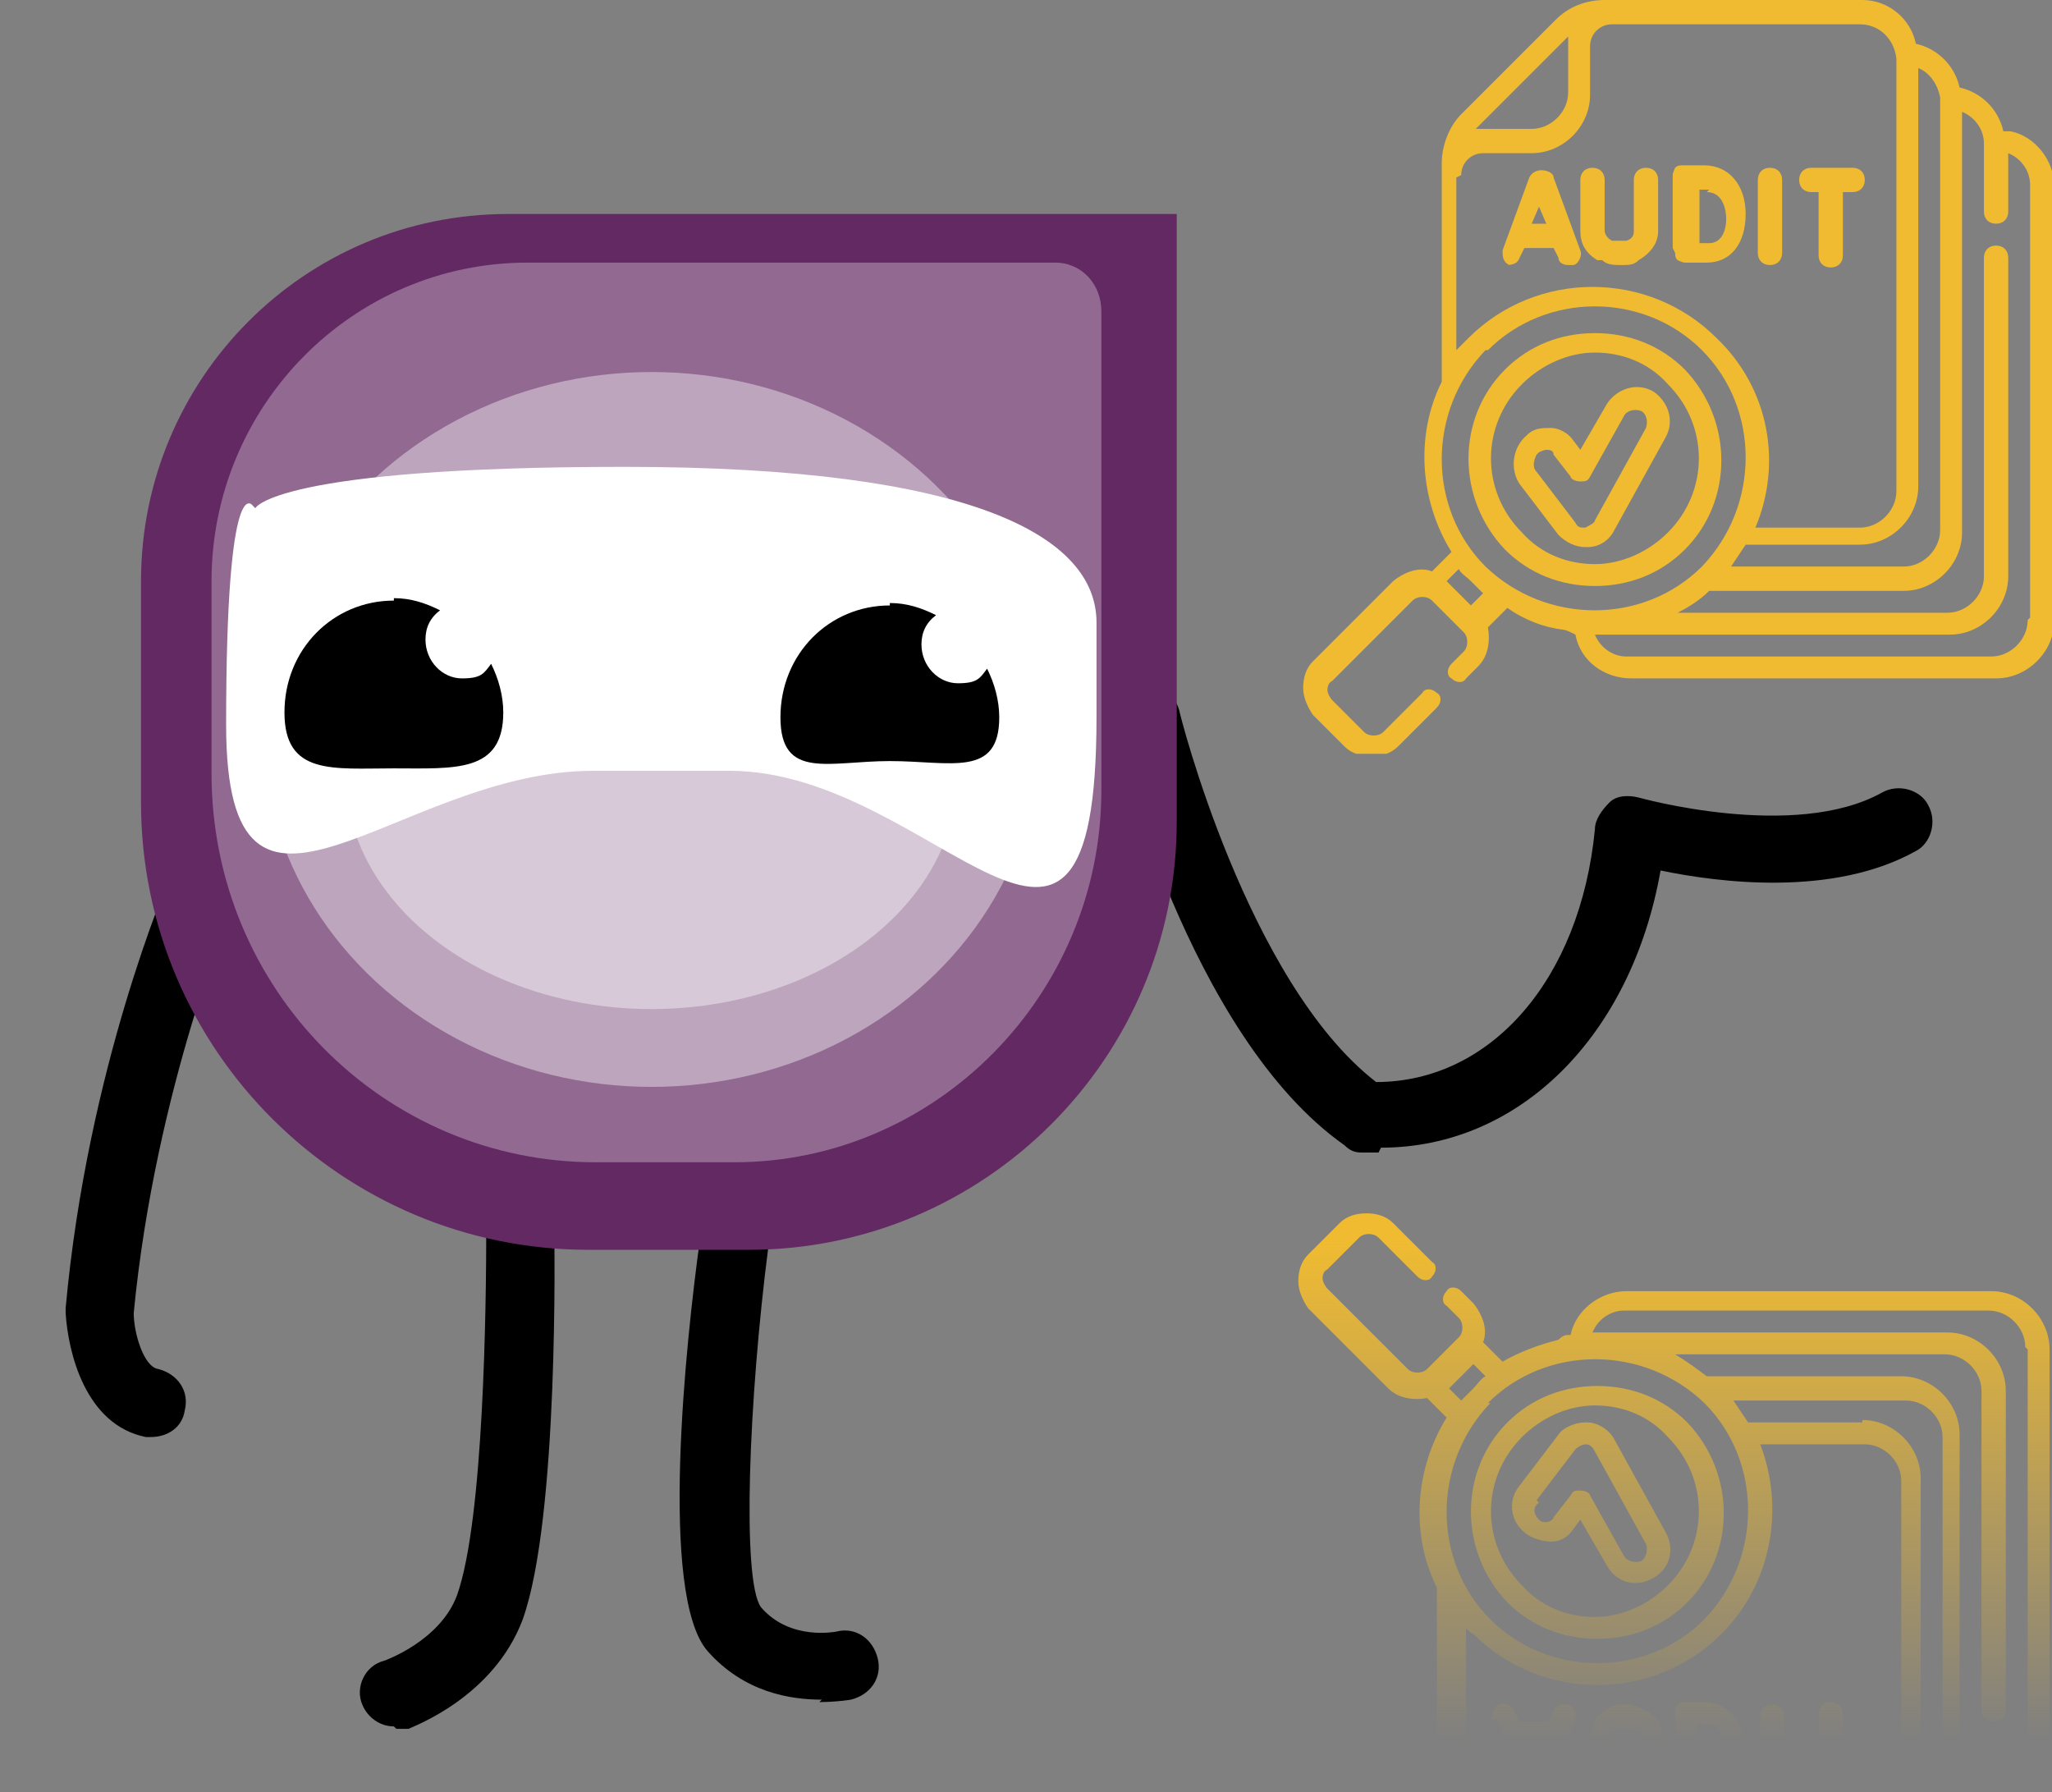
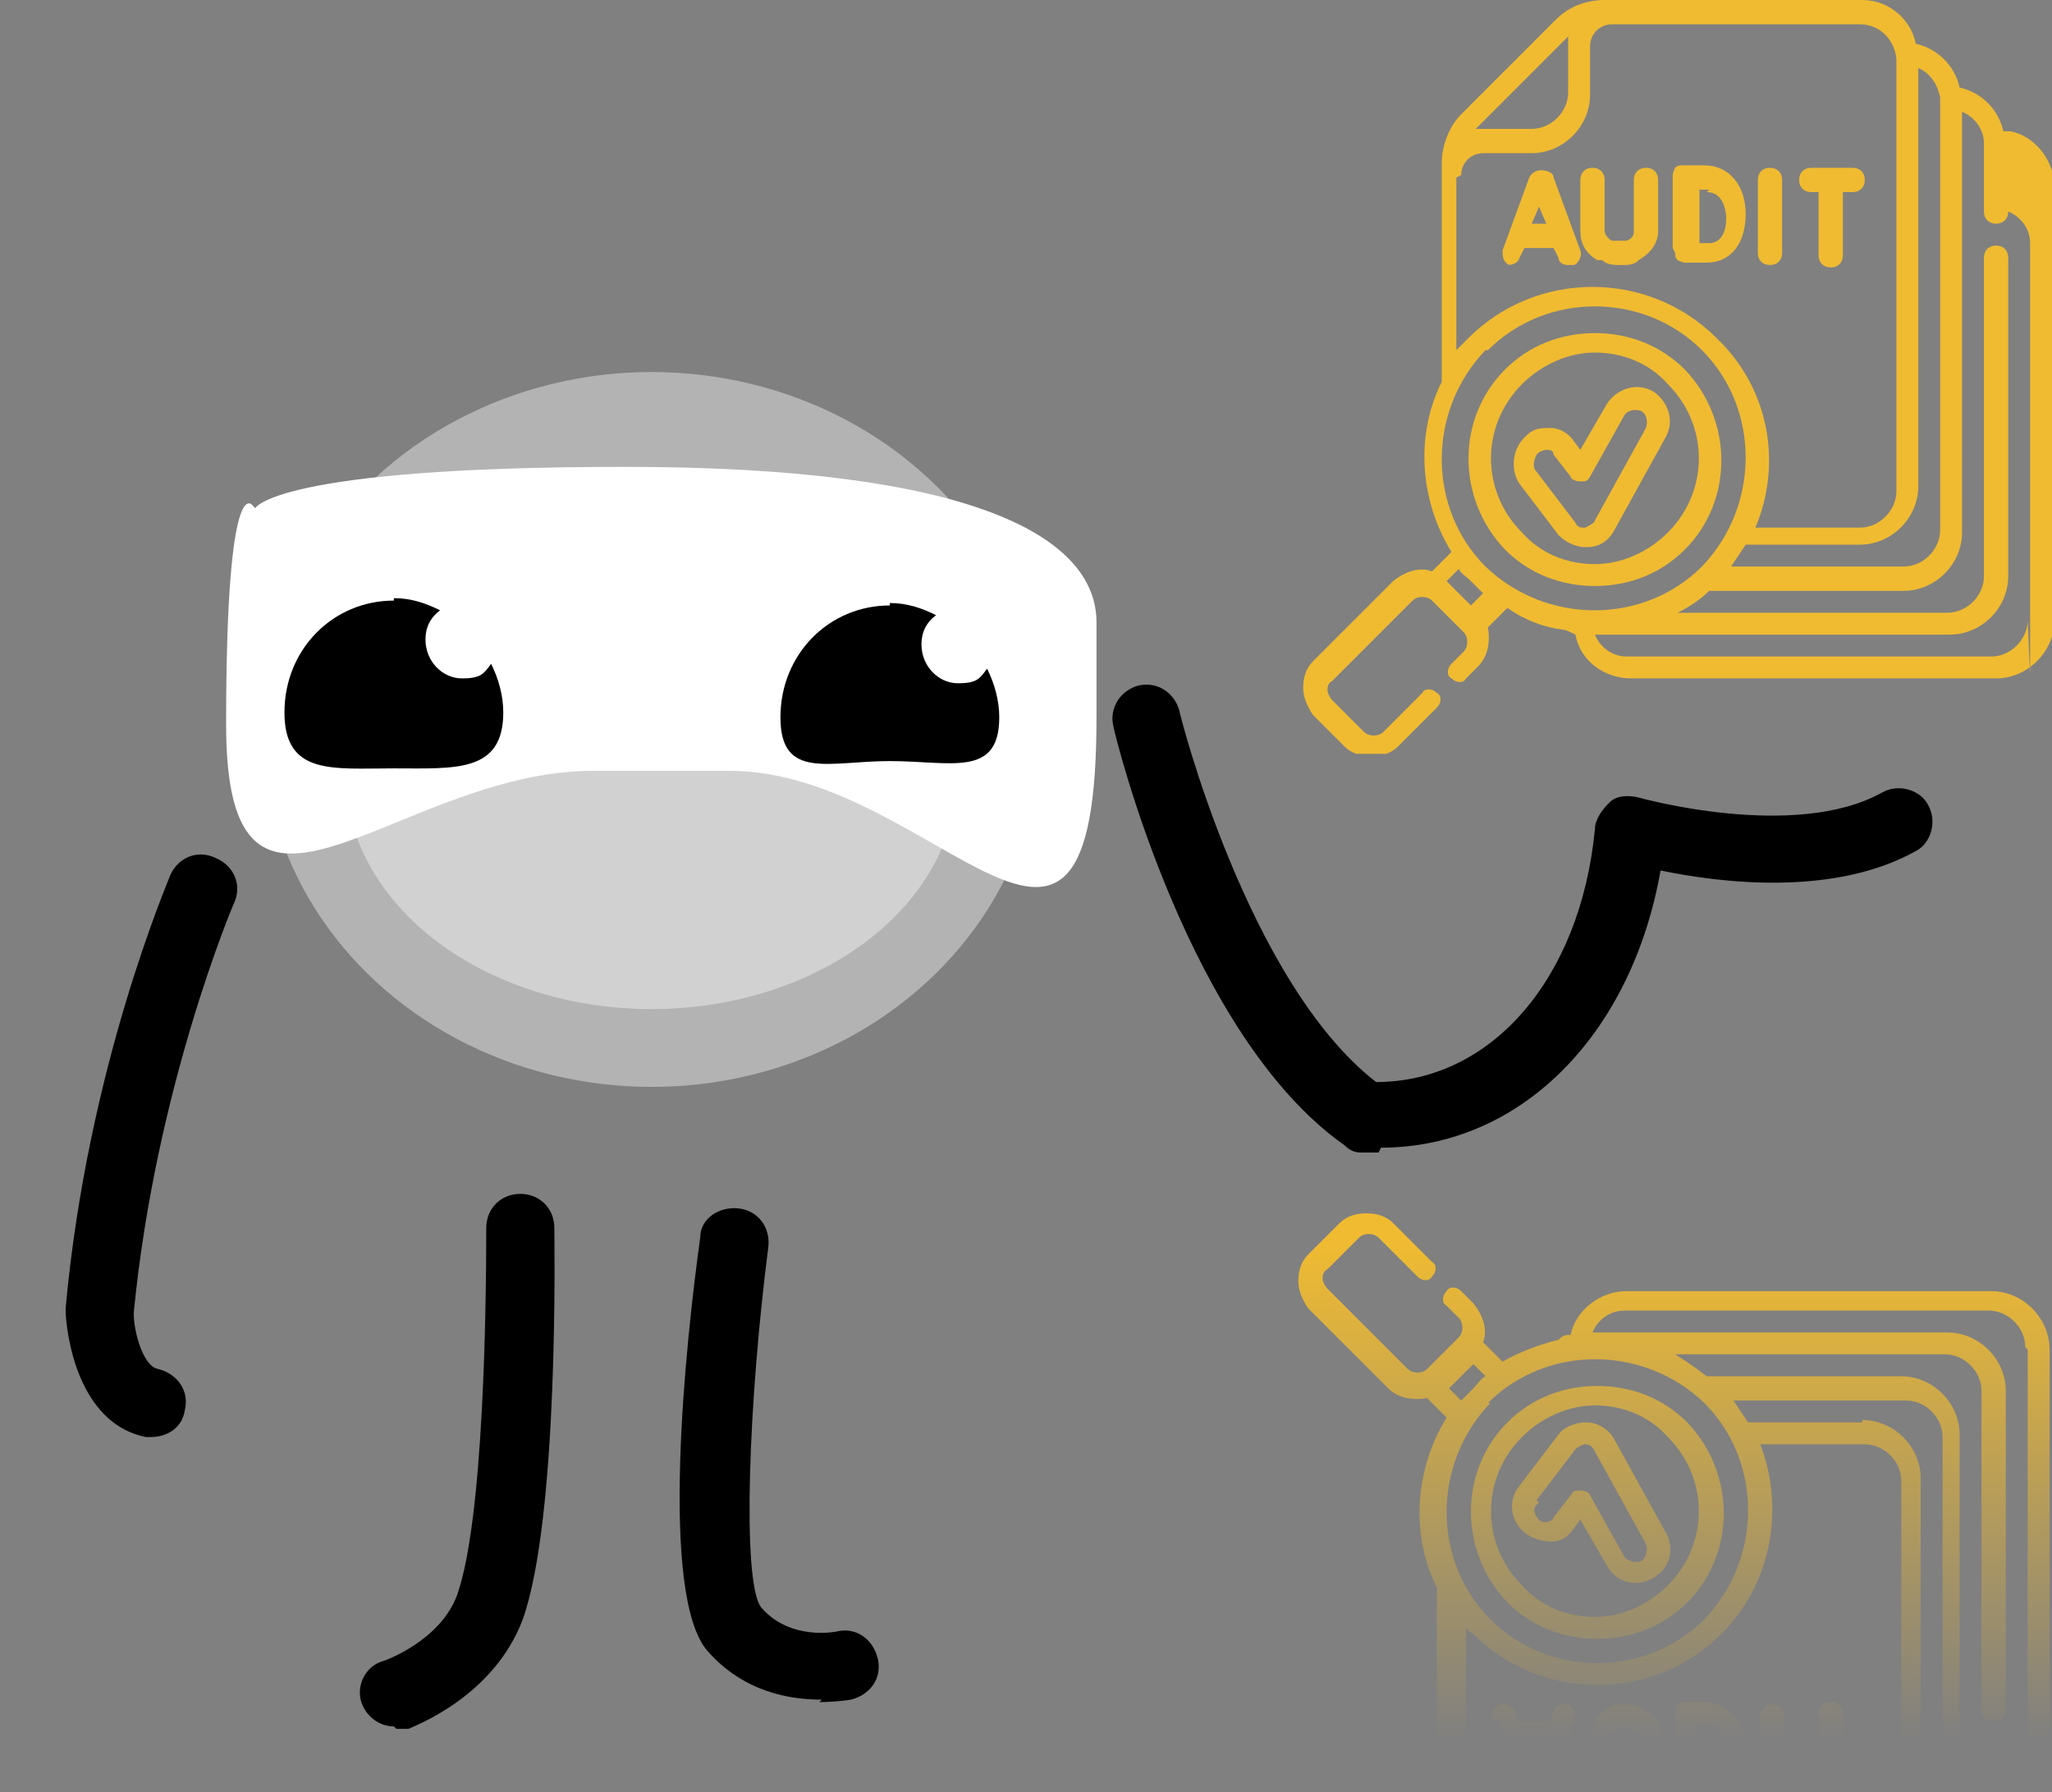
<svg xmlns="http://www.w3.org/2000/svg" xmlns:xlink="http://www.w3.org/1999/xlink" id="Calque_1" version="1.1" viewBox="0 0 84.4 73.7">
  <rect x="0" y="0" width="84.4" height="73.7" fill="#808080" stroke="none" />
  <defs>
    <style>
      .st0 {
        fill: none;
      }

      .st1 {
        fill: url(#Dégradé_sans_nom_101);
      }

      .st2 {
        fill: url(#Dégradé_sans_nom_102);
      }

      .st3 {
        fill: url(#Dégradé_sans_nom_104);
      }

      .st4 {
        fill: url(#Dégradé_sans_nom_107);
      }

      .st5 {
        fill: url(#Dégradé_sans_nom_106);
      }

      .st6 {
        fill: url(#Dégradé_sans_nom_103);
      }

      .st7 {
        fill: url(#Dégradé_sans_nom_105);
      }

      .st8, .st9, .st10, .st11 {
        fill: #fff;
      }

      .st12 {
        fill: #632963;
      }

      .st13 {
        fill: url(#Dégradé_sans_nom_10);
      }

      .st14 {
        fill: #f0bb31;
      }

      .st15 {
        clip-path: url(#clippath);
      }

      .st9 {
        opacity: .3;
      }

      .st9, .st10, .st11 {
        isolation: isolate;
      }

      .st10 {
        opacity: .4;
      }

      .st11 {
        opacity: .4;
      }
    </style>
    <clipPath id="clippath">
      <rect class="st0" x="53.4" y="0" width="31" height="31" />
    </clipPath>
    <linearGradient id="Dégradé_sans_nom_10" data-name="Dégradé sans nom 10" x1="68.9" y1="51" x2="68.9" y2="71.6" gradientUnits="userSpaceOnUse">
      <stop offset="0" stop-color="#f0bb31" />
      <stop offset="0" stop-color="#f0bb31" />
      <stop offset="1" stop-color="#f0bb31" stop-opacity="0" />
    </linearGradient>
    <linearGradient id="Dégradé_sans_nom_101" data-name="Dégradé sans nom 10" x1="65.6" x2="65.6" xlink:href="#Dégradé_sans_nom_10" />
    <linearGradient id="Dégradé_sans_nom_102" data-name="Dégradé sans nom 10" x1="63.2" x2="63.2" xlink:href="#Dégradé_sans_nom_10" />
    <linearGradient id="Dégradé_sans_nom_103" data-name="Dégradé sans nom 10" x1="72.8" x2="72.8" xlink:href="#Dégradé_sans_nom_10" />
    <linearGradient id="Dégradé_sans_nom_104" data-name="Dégradé sans nom 10" x1="70.3" x2="70.3" xlink:href="#Dégradé_sans_nom_10" />
    <linearGradient id="Dégradé_sans_nom_105" data-name="Dégradé sans nom 10" x1="66.7" x2="66.7" xlink:href="#Dégradé_sans_nom_10" />
    <linearGradient id="Dégradé_sans_nom_106" data-name="Dégradé sans nom 10" x1="75.2" y1="51" x2="75.2" y2="71.6" xlink:href="#Dégradé_sans_nom_10" />
    <linearGradient id="Dégradé_sans_nom_107" data-name="Dégradé sans nom 10" x1="65.5" x2="65.5" xlink:href="#Dégradé_sans_nom_10" />
  </defs>
  <g class="st15">
    <g id="fi_4308063">
      <g id="Group">
-         <path id="Vector" class="st14" d="M82.4,5.4c-.2-.9-.9-1.6-1.8-1.8-.2-.9-.9-1.6-1.8-1.8C78.6.8,77.7,0,76.6,0h-10.6c-.8,0-1.5.3-2,.8,0,0,0,0,0,0l-3.9,3.9c-.5.5-.8,1.3-.8,2v9c-1.1,2.2-.9,4.9.4,7l-.8.8c-.5-.2-1.1,0-1.6.4l-3.3,3.3c-.3.3-.4.7-.4,1.1s.2.8.4,1.1l1.3,1.3c.3.3.7.4,1.1.4s.8-.1,1.1-.4l1.6-1.6c.2-.2.2-.5,0-.6-.2-.2-.5-.2-.6,0l-1.6,1.6c-.2.2-.6.2-.8,0l-1.3-1.3c-.1-.1-.2-.3-.2-.4s0-.3.2-.4l3.3-3.3c.2-.2.6-.2.8,0l1.3,1.3c.2.2.2.6,0,.8l-.5.5c-.2.2-.2.5,0,.6.2.2.5.2.6,0l.5-.5c.4-.4.5-1,.4-1.6l.8-.8c.7.5,1.5.8,2.3.9.1,0,.3.1.5.2.2,1.1,1.2,1.8,2.3,1.8h15c1.3,0,2.4-1.1,2.4-2.4V7.7c0-1.1-.8-2.1-1.8-2.3ZM78.9,20.1V2.8c.5.2.8.7.9,1.2,0,0,0,0,0,0v17.8c0,.8-.7,1.5-1.5,1.5h-7.1c.2-.3.4-.6.6-.9h4.7c1.3,0,2.4-1.1,2.4-2.4ZM64.5,1.5c0,.1,0,.2,0,.3v2c0,.8-.7,1.5-1.5,1.5h-2c-.1,0-.2,0-.3,0l3.8-3.8ZM60.1,7.2s0,0,0,0c0-.5.4-.9.9-.9h2c1.3,0,2.4-1.1,2.4-2.4v-2c0-.5.4-.9.9-.9s0,0,0,0h10.2c.8,0,1.4.6,1.5,1.4,0,0,0,0,0,0v17.8c0,.8-.7,1.5-1.5,1.5h-4.3c1.1-2.6.6-5.7-1.6-7.8-2.8-2.8-7.4-2.8-10.2,0-.2.2-.3.3-.5.5v-7.1ZM61.2,14.4c1.2-1.2,2.8-1.8,4.4-1.8s3.2.6,4.4,1.8c2.4,2.4,2.4,6.4,0,8.9-2.4,2.4-6.4,2.4-8.9,0-2.4-2.4-2.4-6.4,0-8.9ZM60.5,24.9l-1-1,.5-.5c.1.2.3.3.5.5.2.2.3.3.5.5l-.5.5ZM83.4,25.5c0,.8-.7,1.5-1.5,1.5h-15c-.6,0-1.1-.4-1.3-.9h14.6c1.3,0,2.4-1.1,2.4-2.4v-13.1c0-.3-.2-.5-.5-.5s-.5.2-.5.5v13.1c0,.8-.7,1.5-1.5,1.5h-11.1c.4-.2.9-.5,1.3-.9h8c1.3,0,2.4-1.1,2.4-2.4V4.6c.5.2.9.7.9,1.3v2.8c0,.3.2.5.5.5s.5-.2.5-.5v-2.4c.5.2.9.7.9,1.3v17.8h0Z" />
+         <path id="Vector" class="st14" d="M82.4,5.4c-.2-.9-.9-1.6-1.8-1.8-.2-.9-.9-1.6-1.8-1.8C78.6.8,77.7,0,76.6,0h-10.6c-.8,0-1.5.3-2,.8,0,0,0,0,0,0l-3.9,3.9c-.5.5-.8,1.3-.8,2v9c-1.1,2.2-.9,4.9.4,7l-.8.8c-.5-.2-1.1,0-1.6.4l-3.3,3.3c-.3.3-.4.7-.4,1.1s.2.8.4,1.1l1.3,1.3c.3.3.7.4,1.1.4s.8-.1,1.1-.4l1.6-1.6c.2-.2.2-.5,0-.6-.2-.2-.5-.2-.6,0l-1.6,1.6c-.2.2-.6.2-.8,0l-1.3-1.3c-.1-.1-.2-.3-.2-.4s0-.3.2-.4l3.3-3.3c.2-.2.6-.2.8,0l1.3,1.3c.2.2.2.6,0,.8l-.5.5c-.2.2-.2.5,0,.6.2.2.5.2.6,0l.5-.5c.4-.4.5-1,.4-1.6l.8-.8c.7.5,1.5.8,2.3.9.1,0,.3.1.5.2.2,1.1,1.2,1.8,2.3,1.8h15c1.3,0,2.4-1.1,2.4-2.4V7.7c0-1.1-.8-2.1-1.8-2.3ZM78.9,20.1V2.8c.5.2.8.7.9,1.2,0,0,0,0,0,0v17.8c0,.8-.7,1.5-1.5,1.5h-7.1c.2-.3.4-.6.6-.9h4.7c1.3,0,2.4-1.1,2.4-2.4ZM64.5,1.5c0,.1,0,.2,0,.3v2c0,.8-.7,1.5-1.5,1.5h-2c-.1,0-.2,0-.3,0l3.8-3.8ZM60.1,7.2s0,0,0,0c0-.5.4-.9.9-.9h2c1.3,0,2.4-1.1,2.4-2.4v-2c0-.5.4-.9.9-.9s0,0,0,0h10.2c.8,0,1.4.6,1.5,1.4,0,0,0,0,0,0v17.8c0,.8-.7,1.5-1.5,1.5h-4.3c1.1-2.6.6-5.7-1.6-7.8-2.8-2.8-7.4-2.8-10.2,0-.2.2-.3.3-.5.5v-7.1ZM61.2,14.4c1.2-1.2,2.8-1.8,4.4-1.8s3.2.6,4.4,1.8c2.4,2.4,2.4,6.4,0,8.9-2.4,2.4-6.4,2.4-8.9,0-2.4-2.4-2.4-6.4,0-8.9ZM60.5,24.9l-1-1,.5-.5c.1.2.3.3.5.5.2.2.3.3.5.5l-.5.5ZM83.4,25.5c0,.8-.7,1.5-1.5,1.5h-15c-.6,0-1.1-.4-1.3-.9h14.6c1.3,0,2.4-1.1,2.4-2.4v-13.1c0-.3-.2-.5-.5-.5s-.5.2-.5.5v13.1c0,.8-.7,1.5-1.5,1.5h-11.1c.4-.2.9-.5,1.3-.9h8c1.3,0,2.4-1.1,2.4-2.4V4.6c.5.2.9.7.9,1.3v2.8c0,.3.2.5.5.5s.5-.2.5-.5c.5.2.9.7.9,1.3v17.8h0Z" />
        <path id="Vector_2" class="st14" d="M65.6,24.1c1.4,0,2.7-.5,3.7-1.5,2-2,2-5.3,0-7.4-1-1-2.3-1.5-3.7-1.5s-2.7.5-3.7,1.5c-2,2-2,5.3,0,7.4,1,1,2.3,1.5,3.7,1.5ZM62.6,15.8c.8-.8,1.9-1.3,3-1.3s2.2.4,3,1.3c1.7,1.7,1.7,4.4,0,6.1-.8.8-1.9,1.3-3,1.3s-2.2-.4-3-1.3c-1.7-1.7-1.7-4.4,0-6.1Z" />
        <path id="Vector_3" class="st14" d="M61.9,10.9c.2,0,.5,0,.6-.3l.2-.4h1.2l.2.4c0,.2.2.3.4.3s.1,0,.2,0c.2,0,.4-.4.3-.6l-1.1-3s0,0,0,0c0-.2-.3-.3-.5-.3h0c-.2,0-.4.1-.5.3,0,0,0,0,0,0l-1.1,3c0,.2,0,.5.3.6ZM63.5,9.2h-.5l.3-.7.3.7Z" />
        <path id="Vector_4" class="st14" d="M72.8,10.9c.3,0,.5-.2.5-.5v-3c0-.3-.2-.5-.5-.5s-.5.2-.5.5v3c0,.3.2.5.5.5Z" />
        <path id="Vector_5" class="st14" d="M68.9,10.4c0,.1,0,.2.1.3,0,0,.2.1.3.1h0s.6,0,.9,0c1,0,1.6-.8,1.6-2s-.7-2-1.7-2h-.9c-.1,0-.2,0-.3.1,0,0-.1.2-.1.3,0,0,0,1.2,0,1.5s0,1.5,0,1.5ZM70.2,7.9c.7,0,.8.8.8,1.1,0,.5-.2,1-.7,1,0,0-.3,0-.4,0,0-.4,0-.8,0-1.1s0-.7,0-1.1h.4Z" />
        <path id="Vector_6" class="st14" d="M65.9,10.7c.2.2.5.2.8.2h0c.3,0,.5,0,.7-.2.5-.3.8-.7.8-1.2v-2.1c0-.3-.2-.5-.5-.5s-.5.2-.5.5v2.1c0,.1,0,.3-.3.4,0,0-.2,0-.3,0h0c-.1,0-.2,0-.3,0-.2-.1-.3-.3-.3-.4v-2.1c0-.3-.2-.5-.5-.5s-.5.2-.5.5v2.1c0,.5.2.9.7,1.2Z" />
        <path id="Vector_7" class="st14" d="M74.4,7.9h.4v2.6c0,.3.2.5.5.5s.5-.2.5-.5v-2.6h.4c.3,0,.5-.2.5-.5s-.2-.5-.5-.5h-1.7c-.3,0-.5.2-.5.5s.2.5.5.5Z" />
        <path id="Vector_8" class="st14" d="M65.2,22.5s0,0,.1,0c.5,0,.9-.3,1.1-.7l2.1-3.8c.4-.7.1-1.5-.5-1.9-.7-.4-1.5-.1-1.9.5l-1.1,1.9-.3-.4c-.2-.3-.6-.5-.9-.5-.4,0-.7,0-1,.3-.6.5-.7,1.4-.3,2l1.6,2.1c.3.3.7.5,1.1.5ZM63.3,18.6c0,0,.2-.1.3-.1s0,0,0,0c.1,0,.3,0,.3.2l.7.9c0,.1.2.2.4.2.2,0,.3,0,.4-.2l1.4-2.5c.1-.2.4-.3.7-.2.2.1.3.4.2.7l-2.1,3.8c0,.1-.2.2-.4.3-.2,0-.3,0-.4-.2l-1.6-2.1c-.2-.2-.1-.5,0-.7Z" />
      </g>
    </g>
  </g>
  <g id="fi_43080631" data-name="fi_4308063">
    <g id="Group1" data-name="Group">
      <path id="Vector1" data-name="Vector" class="st13" d="M84.3,73.3v-17.8c0-1.3-1.1-2.4-2.4-2.4h-15c-1.1,0-2.1.8-2.3,1.8-.2,0-.3,0-.5.2-.8.2-1.6.5-2.3.9l-.8-.8c.2-.5,0-1.1-.4-1.6l-.5-.5c-.2-.2-.5-.2-.6,0-.2.2-.2.5,0,.6l.5.5c.2.2.2.6,0,.8l-1.3,1.3c-.2.2-.6.2-.8,0l-3.3-3.3c-.1-.1-.2-.3-.2-.4s0-.3.2-.4l1.3-1.3c.2-.2.6-.2.8,0l1.6,1.6c.2.2.5.2.6,0,.2-.2.2-.5,0-.6l-1.6-1.6c-.3-.3-.7-.4-1.1-.4s-.8.1-1.1.4l-1.3,1.3c-.3.3-.4.7-.4,1.1s.2.8.4,1.1l3.3,3.3c.4.4,1,.5,1.6.4l.8.8c-1.3,2.1-1.5,4.8-.4,7v9c0,.8.3,1.5.8,2l3.9,3.9s0,0,0,0c.5.5,1.3.8,2,.8h10.6c1.1,0,2.1-.8,2.3-1.8.9-.2,1.6-.9,1.8-1.8.9-.2,1.6-.9,1.8-1.8,1.1-.2,1.8-1.2,1.8-2.3ZM76.6,58.5h-4.7c-.2-.3-.4-.6-.6-.9h7.1c.8,0,1.5.7,1.5,1.5v17.8s0,0,0,0c0,.6-.4,1-.9,1.2v-17.3c0-1.3-1.1-2.4-2.4-2.4ZM60.7,75.7c.1,0,.2,0,.3,0h2c.8,0,1.5.7,1.5,1.5v2c0,.1,0,.2,0,.3l-3.8-3.8ZM60.1,66.7c.1.2.3.4.5.5,2.8,2.8,7.4,2.8,10.2,0,2.1-2.1,2.6-5.2,1.6-7.8h4.3c.8,0,1.5.7,1.5,1.5v17.8s0,0,0,0c0,.8-.7,1.4-1.5,1.4h-10.2s0,0,0,0c-.5,0-.9-.4-.9-.9v-2c0-1.3-1.1-2.4-2.4-2.4h-2c-.5,0-.9-.4-.9-.9s0,0,0,0v-7.1ZM61.2,57.7c2.4-2.4,6.4-2.4,8.9,0,2.4,2.4,2.4,6.4,0,8.9-1.2,1.2-2.8,1.8-4.4,1.8s-3.2-.6-4.4-1.8c-2.4-2.4-2.4-6.4,0-8.9ZM61.1,56.6c-.2.1-.3.3-.5.5-.2.2-.3.3-.5.5l-.5-.5,1-1,.5.5ZM83.4,55.5v17.8c0,.6-.4,1.1-.9,1.3v-2.4c0-.3-.2-.5-.5-.5s-.5.2-.5.5v2.8c0,.6-.4,1.1-.9,1.3v-17.3c0-1.3-1.1-2.4-2.4-2.4h-8c-.4-.3-.8-.6-1.3-.9h11.1c.8,0,1.5.7,1.5,1.5v13.1c0,.3.2.5.5.5s.5-.2.5-.5v-13.1c0-1.3-1.1-2.4-2.4-2.4h-14.6c.2-.5.7-.9,1.3-.9h15c.8,0,1.5.7,1.5,1.5h0Z" />
      <path id="Vector_21" data-name="Vector_2" class="st1" d="M62,58.5c-2,2-2,5.3,0,7.4,1,1,2.3,1.5,3.7,1.5s2.7-.5,3.7-1.5c2-2,2-5.3,0-7.4-1-1-2.3-1.5-3.7-1.5s-2.7.5-3.7,1.5ZM62.6,59.1c.8-.8,1.9-1.3,3-1.3s2.2.4,3,1.3c1.7,1.7,1.7,4.4,0,6.1-.8.8-1.9,1.3-3,1.3s-2.2-.4-3-1.3c-1.7-1.7-1.7-4.4,0-6.1Z" />
      <path id="Vector_31" data-name="Vector_3" class="st2" d="M61.6,70.7l1.1,3s0,0,0,0c0,.2.3.3.5.3h0c.2,0,.4-.1.5-.3,0,0,0,0,0,0l1.1-3c0-.2,0-.5-.3-.6,0,0-.1,0-.2,0-.2,0-.4.1-.4.3l-.2.4h-1.2l-.2-.4c0-.2-.4-.4-.6-.3-.2,0-.4.4-.3.6ZM63.2,72.4l-.3-.7h.5l-.3.7Z" />
      <path id="Vector_41" data-name="Vector_4" class="st6" d="M72.4,70.6v3c0,.3.2.5.5.5s.5-.2.5-.5v-3c0-.3-.2-.5-.5-.5s-.5.2-.5.5Z" />
      <path id="Vector_51" data-name="Vector_5" class="st3" d="M68.8,72.1c0,.3,0,1.5,0,1.5,0,.1,0,.2.1.3,0,0,.2.1.3.1h.9c1,0,1.7-.8,1.7-2s-.7-1.9-1.6-2c-.2,0-.9,0-.9,0h0c-.1,0-.2,0-.3.1,0,0-.1.2-.1.3,0,0,0,1.1,0,1.5ZM69.8,73.1c0-.4,0-.8,0-1.1s0-.7,0-1.1c.2,0,.3,0,.4,0,.5,0,.7.5.7,1s0,1.1-.8,1.1h-.4Z" />
      <path id="Vector_61" data-name="Vector_6" class="st7" d="M65.2,71.5v2.1c0,.3.2.5.5.5s.5-.2.5-.5v-2.1c0-.1,0-.3.3-.4,0,0,.2,0,.3,0h0c.1,0,.2,0,.3,0,.3.1.3.3.3.4v2.1c0,.3.2.5.5.5s.5-.2.5-.5v-2.1c0-.5-.3-1-.8-1.2-.2-.1-.5-.2-.7-.2h0c-.3,0-.6,0-.8.2-.5.3-.7.7-.7,1.2Z" />
      <path id="Vector_71" data-name="Vector_7" class="st5" d="M74,73.6c0,.3.2.5.5.5h1.7c.3,0,.5-.2.5-.5s-.2-.5-.5-.5h-.4v-2.6c0-.3-.2-.5-.5-.5s-.5.2-.5.5v2.6h-.4c-.3,0-.5.2-.5.5Z" />
      <path id="Vector_81" data-name="Vector_8" class="st4" d="M64.1,59l-1.6,2.1c-.5.6-.4,1.5.3,2,.3.2.7.3,1,.3.4,0,.7-.2.9-.5l.3-.4,1.1,1.9c.4.7,1.2.9,1.9.5.7-.4.9-1.2.5-1.9l-2.1-3.8c-.2-.4-.7-.7-1.1-.7,0,0,0,0-.1,0-.4,0-.9.2-1.1.5ZM63.2,61.7l1.6-2.1c.1-.1.3-.2.4-.2.2,0,.3.1.4.3l2.1,3.8c.1.2,0,.6-.2.7-.2.1-.6,0-.7-.2l-1.4-2.5c0-.1-.2-.2-.4-.2-.2,0-.3,0-.4.2l-.7.9c0,.1-.2.2-.3.2,0,0,0,0,0,0-.1,0-.2,0-.3-.1-.2-.2-.3-.5,0-.7Z" />
    </g>
  </g>
  <path d="M6.3,59.1c0,0-.2,0-.3,0-2.5-.5-3.2-3.5-3.3-5.1v-.2c.9-9.9,4.2-17.5,4.3-17.8.3-.7,1.1-1.1,1.9-.7.7.3,1.1,1.1.7,1.9,0,0-3.2,7.5-4.1,16.8,0,.8.4,2.2,1,2.3.8.2,1.3.9,1.1,1.7-.1.7-.7,1.1-1.4,1.1h0Z" />
  <path d="M33.8,69.9c-1.3,0-3.2-.3-4.7-2-2-2.3-.9-12.7-.3-17,0-.8.8-1.3,1.6-1.2s1.3.8,1.2,1.6c-.8,6.2-1.1,13.7-.3,14.8,1.2,1.4,3.1,1,3.1,1,.8-.2,1.5.3,1.7,1.1.2.8-.3,1.5-1.1,1.7,0,0-.6.1-1.3.1Z" />
  <path d="M16.2,71c-.6,0-1.1-.4-1.3-.9-.3-.7.1-1.6.9-1.8,0,0,2.3-.8,3-2.7,1.1-3.1,1.2-11.9,1.2-15.1,0-.8.6-1.4,1.4-1.4.8,0,1.4.6,1.4,1.4,0,.5.2,11.9-1.3,16.1-1.2,3.2-4.5,4.4-4.7,4.5-.2,0-.3,0-.5,0h0Z" />
  <path d="M56.7,47.4c-.2,0-.5,0-.7,0-.3,0-.5-.1-.7-.3-6.4-4.5-9.4-16.7-9.5-17.2-.2-.8.3-1.5,1-1.7.8-.2,1.5.3,1.7,1,0,.1,2.8,11.2,8.1,15.3,4.7,0,8.4-4.2,9-10.4,0-.4.3-.8.6-1.1s.8-.3,1.2-.2c0,0,6.4,1.8,10-.2.7-.4,1.6-.1,1.9.5.4.7.1,1.6-.5,1.9-3.4,1.9-8.1,1.3-10.5.8-1.2,6.8-5.8,11.4-11.5,11.4h0Z" />
-   <path class="st12" d="M48.4,33.8c0,9.7-7.9,17.6-17.6,17.6h-6.6c-10.1,0-18.4-8.2-18.4-18.4v-9.1c0-8.3,6.7-15.1,15.1-15.1h27.5v25h0Z" />
-   <path class="st9" d="M45.3,32.5c0,8.4-6.8,15.3-15.1,15.3h-5.7c-8.7,0-15.8-7.1-15.8-16v-7.9c0-7.2,5.8-13.1,13-13.1h21.7c1.1,0,1.9.9,1.9,2v19.7Z" />
  <ellipse class="st11" cx="26.8" cy="30" rx="16" ry="14.7" />
  <ellipse class="st10" cx="26.8" cy="31.8" rx="12.6" ry="9.7" />
  <path class="st8" d="M10.5,20.9s.8-1.7,15.2-1.7,19.4,2.9,19.4,6.4v3.9c0,14.3-6.6,2.2-15.1,2.2h-5.6c-8.1,0-15.1,8.8-15.1-1.9s1.1-9,1.1-9Z" />
  <path d="M36.6,24.8c.7,0,1.3.2,1.9.5-.4.3-.6.7-.6,1.2,0,.9.7,1.6,1.5,1.6s.9-.2,1.2-.6c.3.6.5,1.3.5,2,0,2.5-2,1.8-4.5,1.8s-4.5.8-4.5-1.8,2-4.6,4.5-4.6Z" />
  <path d="M16.2,24.6c.7,0,1.3.2,1.9.5-.4.3-.6.7-.6,1.2,0,.9.7,1.6,1.5,1.6s.9-.2,1.2-.6c.3.6.5,1.3.5,2,0,2.5-2,2.3-4.5,2.3s-4.5.3-4.5-2.3,2-4.6,4.5-4.6Z" />
</svg>